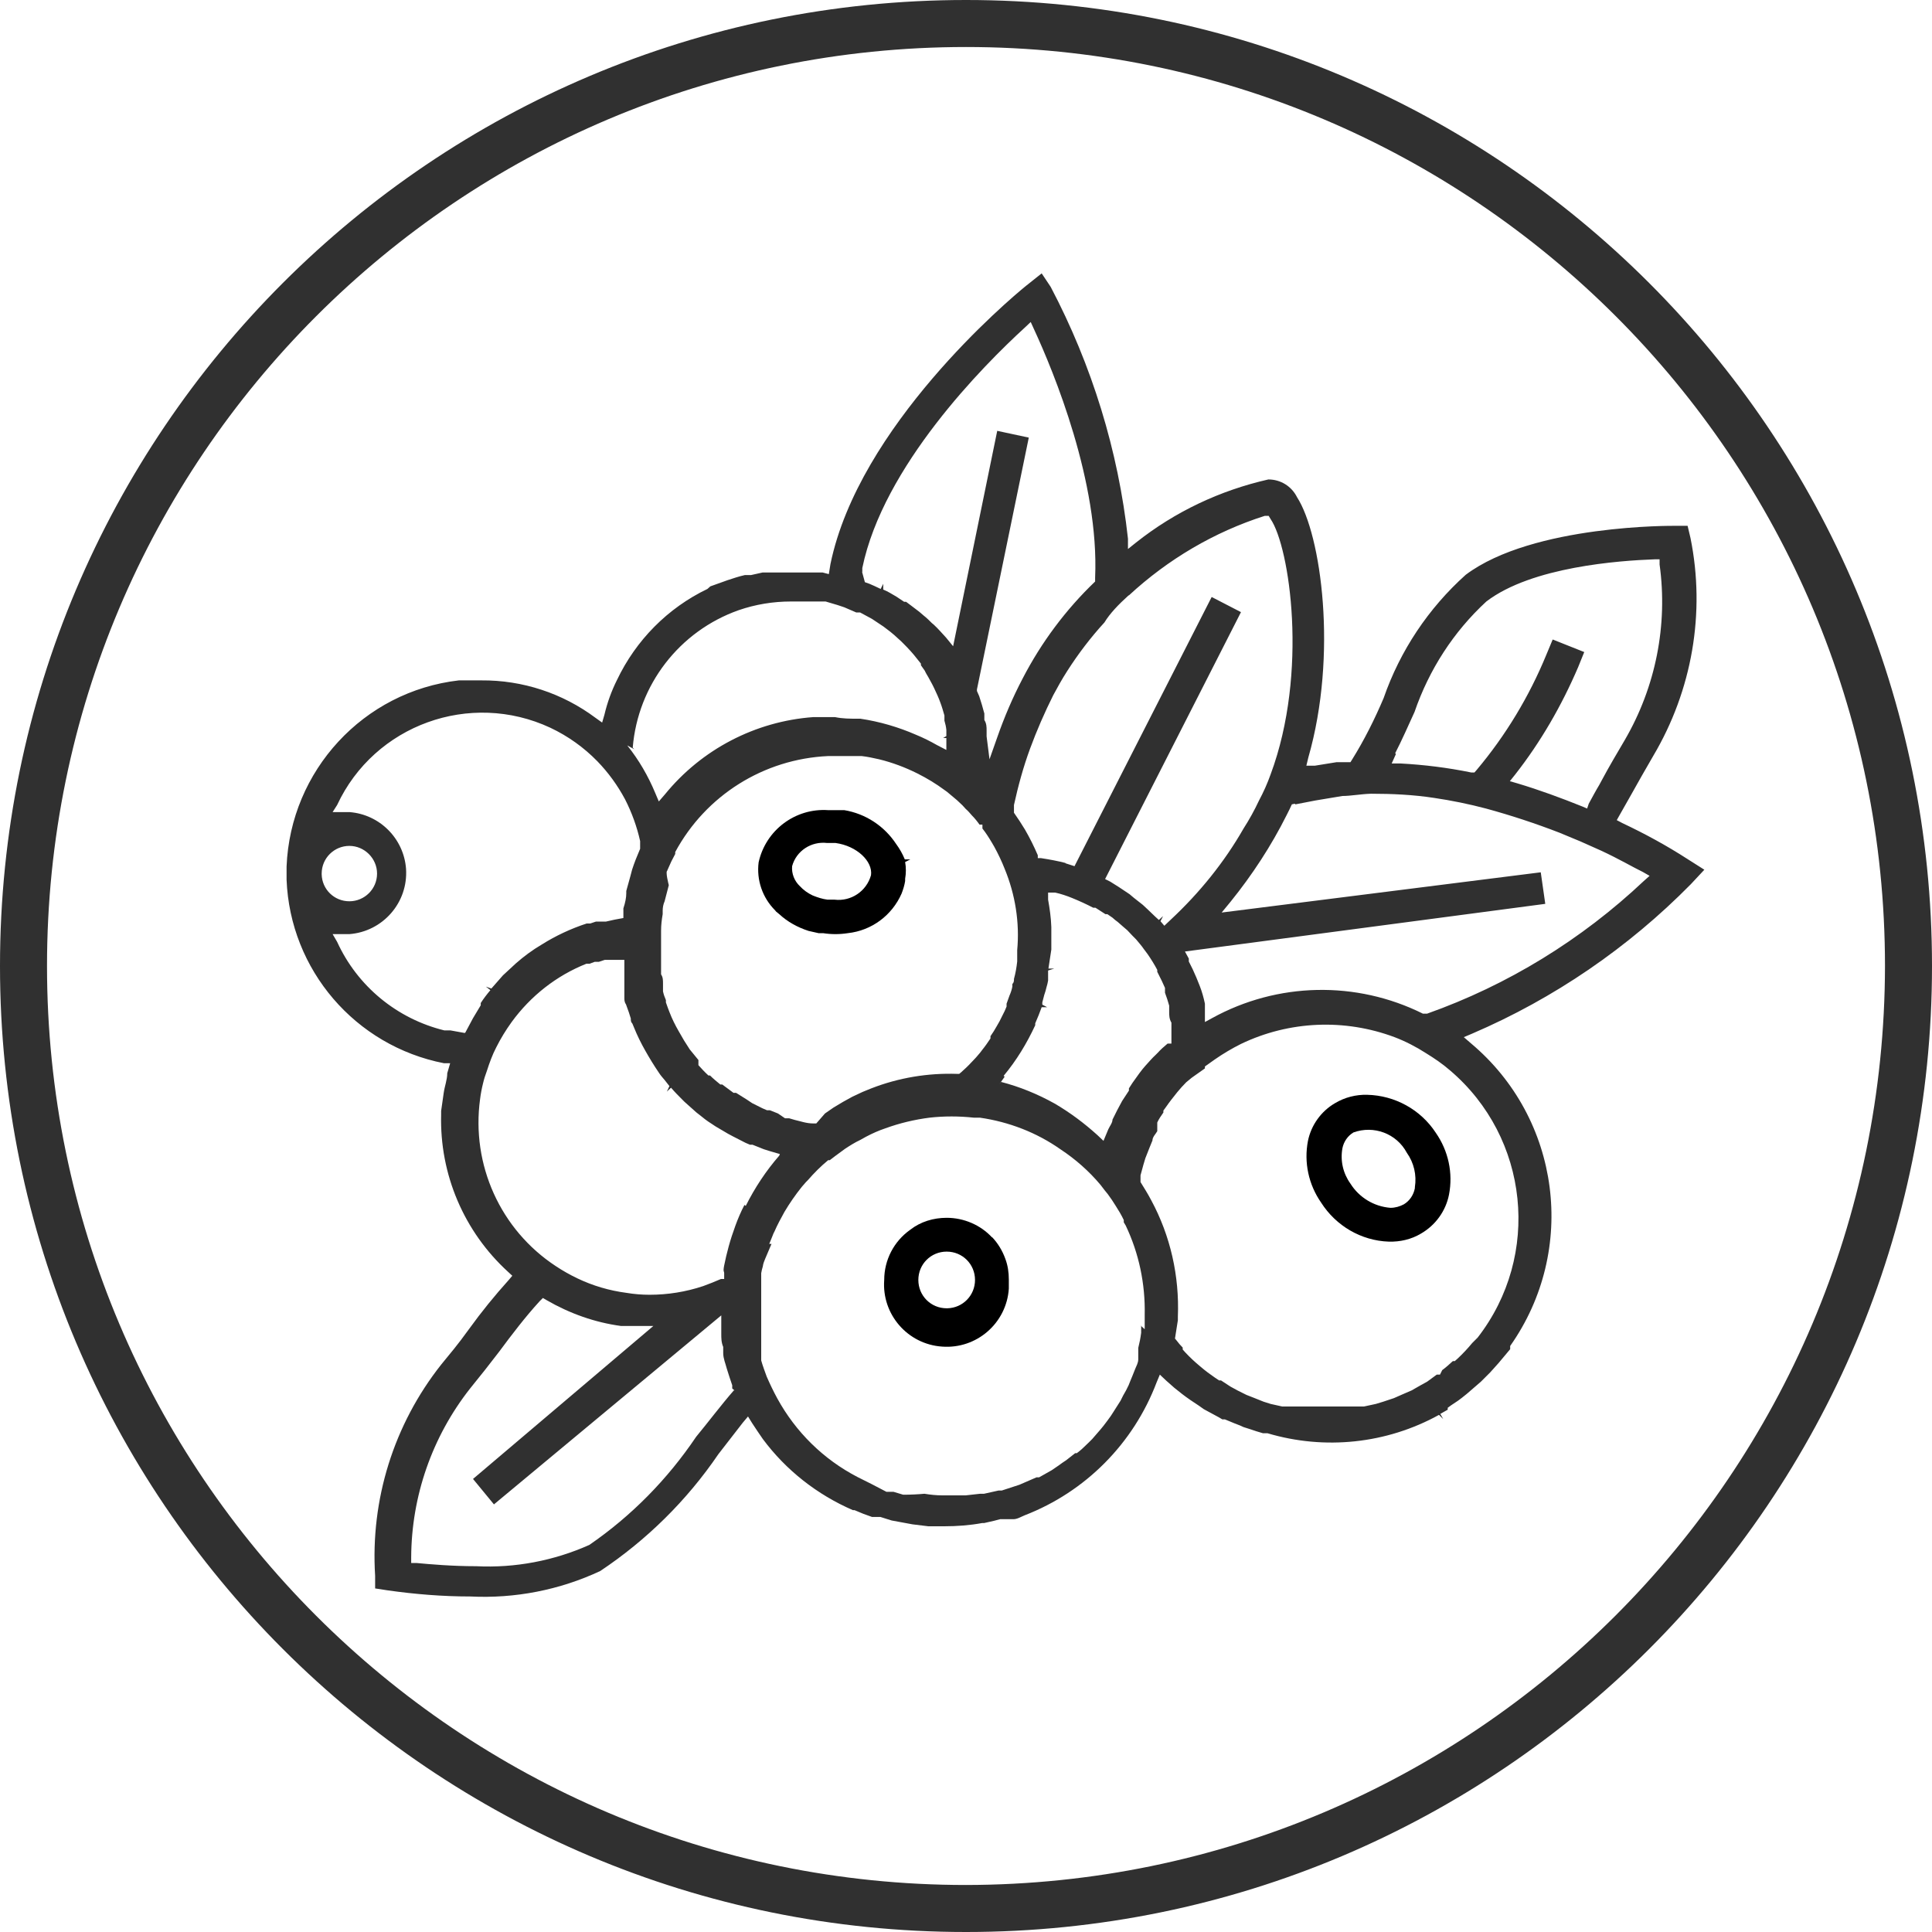
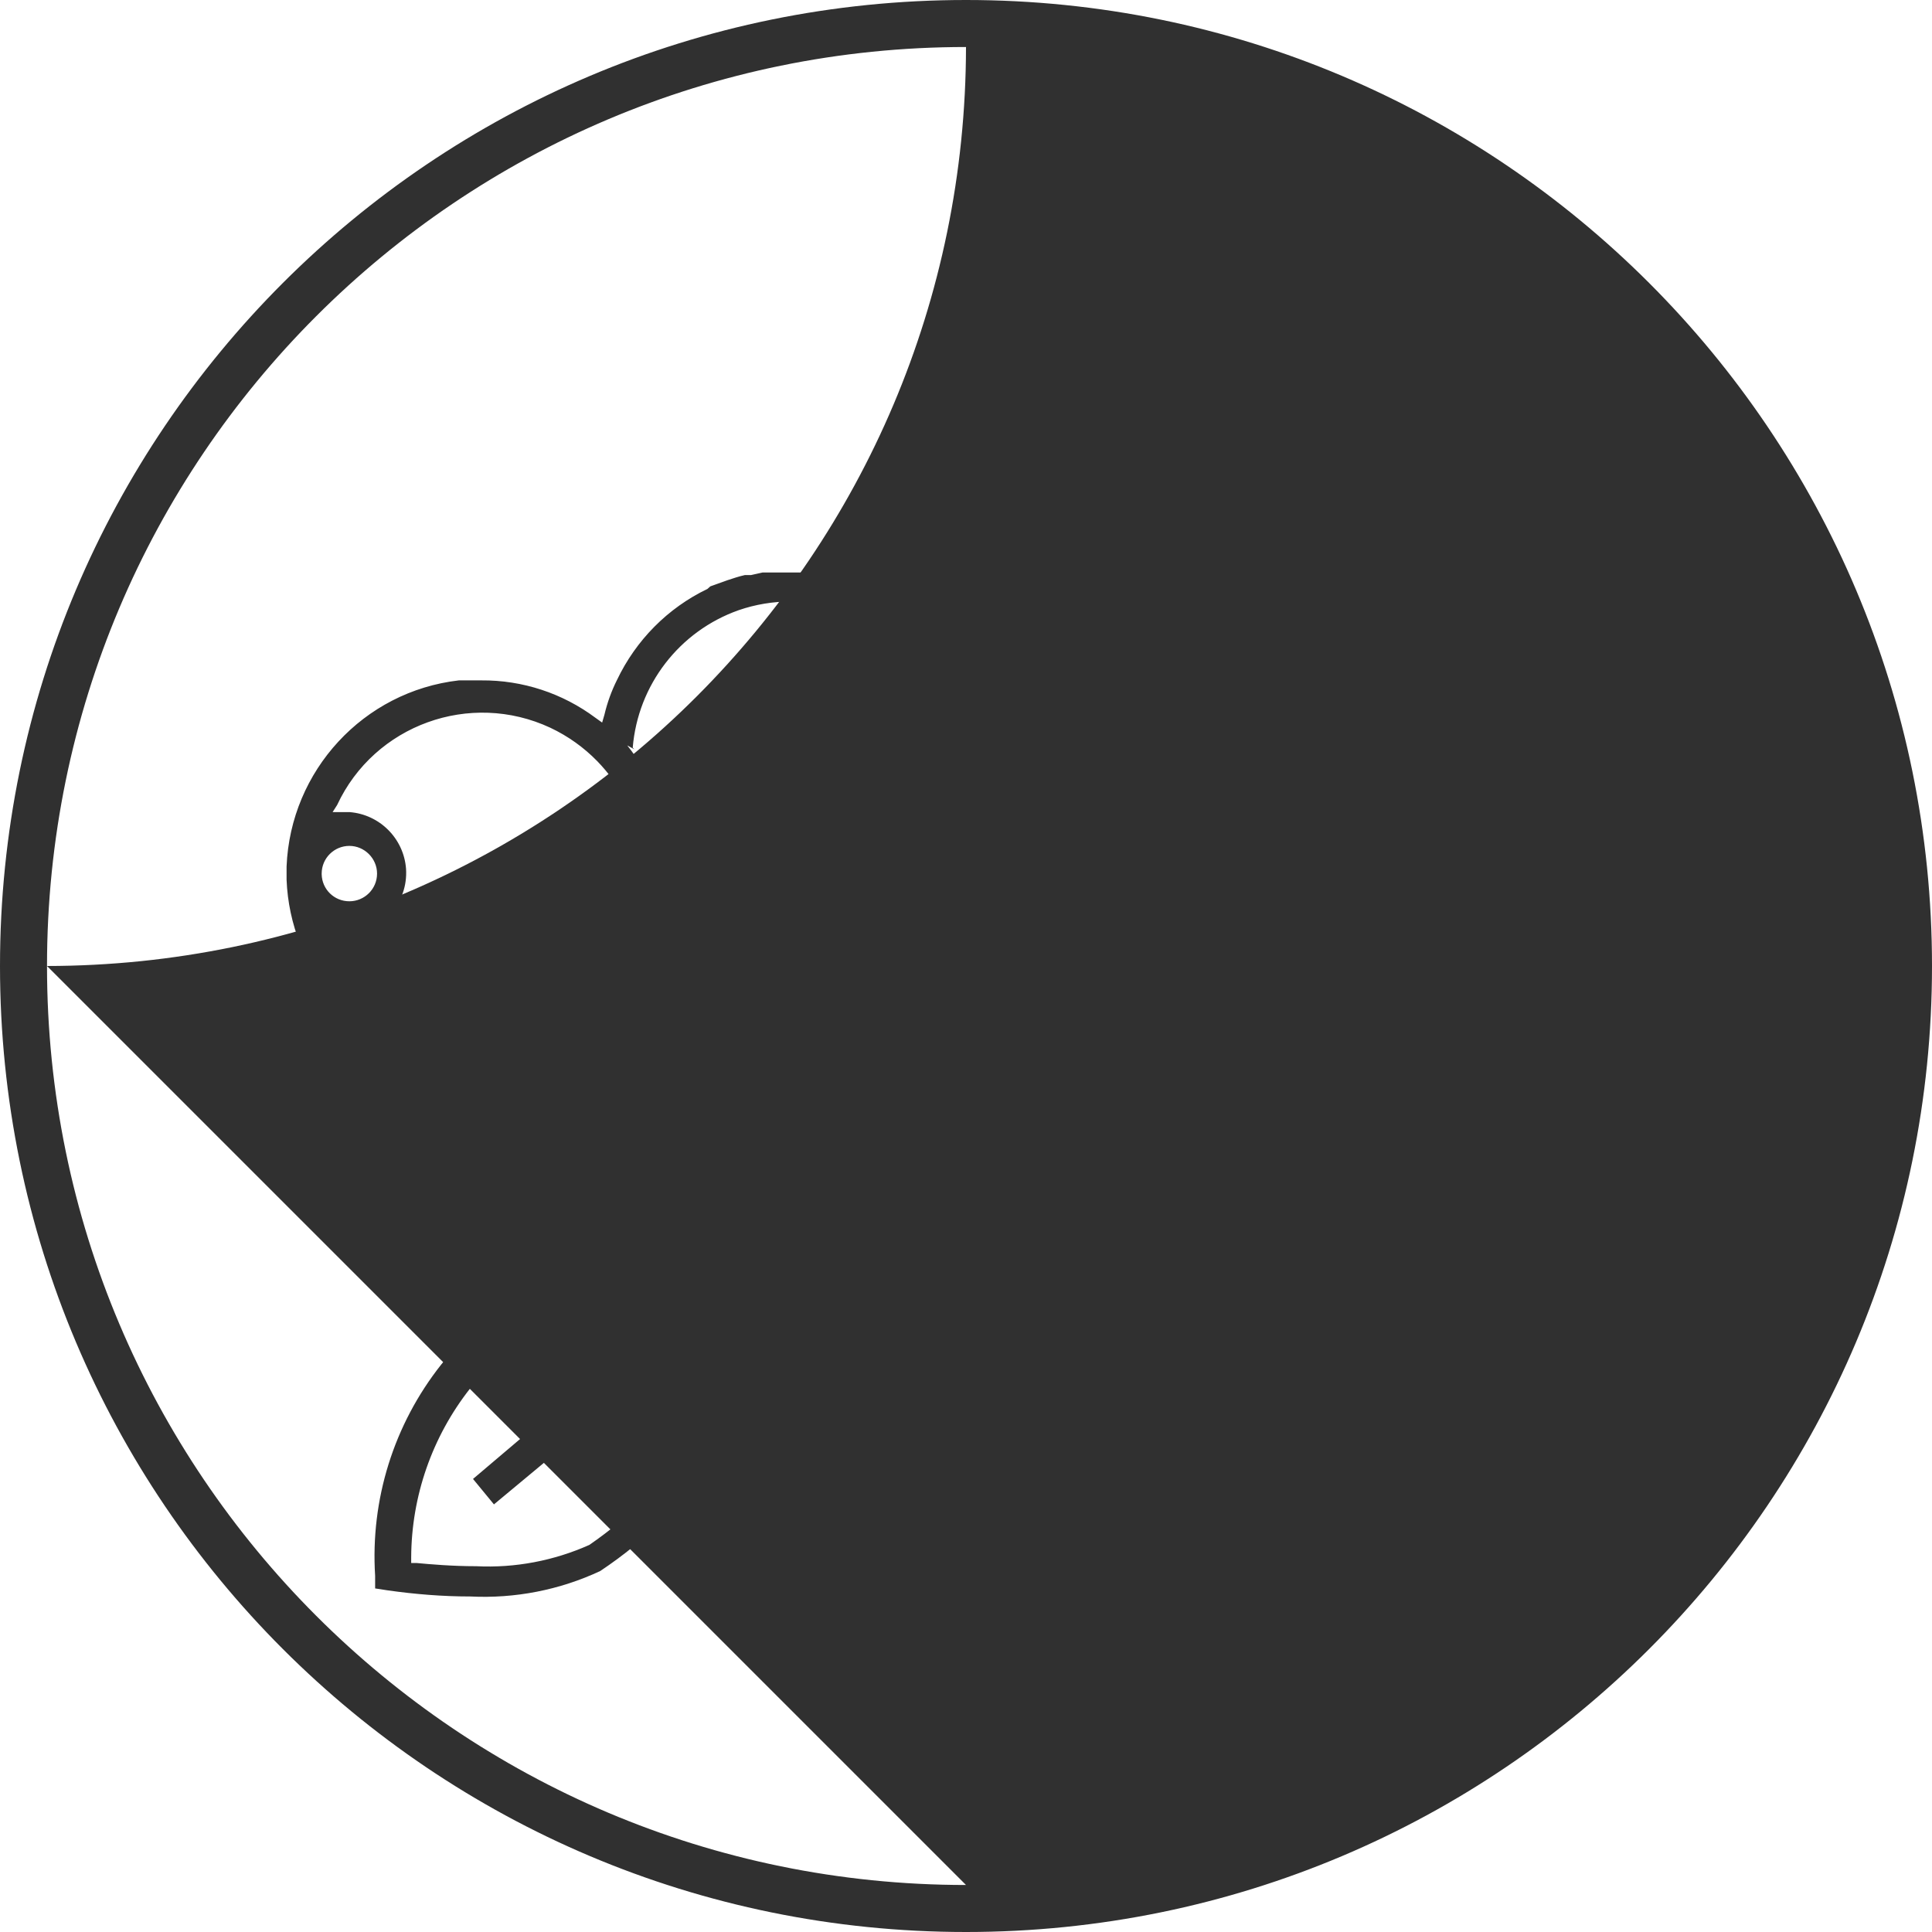
<svg xmlns="http://www.w3.org/2000/svg" id="Layer_2" viewBox="0 0 60 60">
  <defs>
    <style>.cls-1{fill:#303030;}</style>
  </defs>
  <g id="Layer_1-2">
    <g id="Layer_2-2">
      <g id="Layer_1-2">
-         <path class="cls-1" d="M30,0C13.43,0,0,13.43,0,30s13.43,30,30,30,30-13.43,30-30S46.57,0,30,0Zm0,58.54C14.24,58.54,1.46,45.76,1.46,30S14.24,1.46,30,1.46s28.54,12.78,28.54,28.54h0c-.02,15.76-12.78,28.52-28.54,28.54Z" />
+         <path class="cls-1" d="M30,0C13.43,0,0,13.43,0,30s13.43,30,30,30,30-13.43,30-30S46.57,0,30,0Zm0,58.54C14.24,58.54,1.46,45.76,1.46,30S14.24,1.46,30,1.46h0c-.02,15.76-12.78,28.52-28.54,28.54Z" />
        <path class="cls-1" d="M44.96,43.72l.11-.08,.21-.14,.12-.09,.15-.12,.44-.38,.19-.19,.1-.1,.26-.29,.36-.43v-.1c2.1-2.98,1.57-7.06-1.22-9.4l-.22-.19,.26-.11c2.54-1.09,4.85-2.67,6.79-4.64l.42-.45-.52-.33c-.65-.42-1.33-.79-2.03-1.12l-.17-.09,.09-.16,.34-.6c.23-.41,.46-.82,.7-1.23,1.21-2.04,1.63-4.45,1.16-6.77l-.09-.38h-.4s-4.4-.05-6.49,1.52c-1.16,1.04-2.04,2.36-2.55,3.83-.28,.66-.6,1.3-.98,1.91l-.05,.08h-.43l-.68,.11h-.26l.06-.25c.92-3.2,.4-6.93-.35-8.09-.17-.34-.51-.55-.89-.55-1.5,.34-2.9,1-4.11,1.96l-.25,.2v-.32c-.3-2.73-1.12-5.39-2.4-7.82l-.28-.42-.49,.39c-.53,.43-5.19,4.36-6.07,8.64l-.05,.31-.19-.05h-1.87l-.36,.08h-.19c-.18,.04-.36,.1-.54,.16l-.53,.19-.09,.08c-1.23,.59-2.22,1.59-2.81,2.83-.17,.34-.3,.7-.39,1.08l-.07,.24-.21-.15c-1.02-.76-2.26-1.17-3.54-1.16h-.7c-2.96,.34-5.23,2.8-5.35,5.78v.41c.11,2.8,2.13,5.16,4.89,5.7h.19l-.09,.31c0,.2-.08,.4-.11,.61l-.08,.56v.11c-.05,1.86,.71,3.64,2.08,4.89l.13,.12-.11,.13c-.44,.49-.84,.98-1.23,1.52s-.57,.74-.87,1.11c-1.47,1.86-2.2,4.19-2.05,6.56v.39l.39,.06c.85,.12,1.7,.19,2.56,.19,1.39,.07,2.78-.2,4.04-.79,1.44-.96,2.69-2.19,3.67-3.63l.76-.98,.16-.19,.13,.21c.11,.17,.22,.33,.33,.49,.72,.97,1.69,1.73,2.8,2.21h.05c.18,.08,.36,.15,.54,.21h.26l.35,.11,.65,.12,.49,.06h.5c.39,0,.79-.03,1.17-.1h.06l.31-.07,.19-.05h.41c.12,0,.23-.07,.35-.12,1.89-.73,3.38-2.23,4.1-4.13l.1-.24,.19,.18,.26,.23c.16,.13,.31,.25,.5,.38,.09,.06,.18,.12,.27,.18l.14,.1,.11,.06,.37,.2,.1,.06s.05,0,.08,0l.29,.12,.18,.07,.11,.05,.22,.07,.18,.06,.2,.06h.14c1.78,.53,3.7,.33,5.33-.57l.13,.13h0l-.09-.16,.23-.13Zm-1.63-20.33c.21-.41,.39-.82,.6-1.28,.45-1.31,1.21-2.49,2.23-3.43,1.41-1.08,4.13-1.27,5.23-1.31h.15v.16c.26,1.88-.12,3.8-1.08,5.45-.24,.41-.48,.81-.72,1.26l-.07,.13c-.12,.2-.22,.39-.33,.59l-.05,.15-.14-.06c-.67-.27-1.35-.52-2.02-.72l-.24-.07,.16-.2c.8-1.02,1.45-2.15,1.96-3.34l.19-.47-.98-.39-.2,.48c-.53,1.29-1.26,2.5-2.16,3.57l-.07,.08h-.1c-.73-.15-1.46-.24-2.2-.28h-.27l.13-.29Zm-3.1,1.59l.62-.12,.84-.14h0c.26,0,.56-.06,.89-.07,.65,0,1.31,.03,1.96,.13,.54,.08,1.08,.19,1.61,.33,.77,.21,1.53,.46,2.28,.75l.65,.27,.65,.29c.56,.26,.98,.51,1.29,.66l.21,.12-.18,.16c-1.93,1.82-4.22,3.23-6.73,4.12h-.13c-2.07-1.03-4.52-.98-6.55,.14l-.22,.12v-.57c-.04-.19-.09-.37-.16-.55-.07-.18-.14-.35-.22-.52l-.12-.24v-.09l-.12-.22,11.19-1.48-.14-.98-9.91,1.25,.28-.34c.67-.83,1.26-1.73,1.74-2.69l.09-.18,.07-.15,.09-.02Zm-5.17-6.49c1.21-1.12,2.65-1.97,4.22-2.47h.12l.06,.1c.59,.86,1.18,4.76,0,7.93-.1,.28-.22,.55-.36,.81-.14,.3-.3,.59-.48,.87-.6,1.05-1.37,2-2.26,2.83l-.2,.19-.12-.14,.08-.16-.13,.12-.11-.1-.24-.23-.15-.14-.28-.22-.13-.11-.33-.22-.27-.17-.16-.08,4.22-8.29-.91-.47-4.26,8.36-.28-.09v-.18h0v.17c-.23-.06-.5-.11-.76-.15h-.1v-.09c-.12-.28-.25-.54-.4-.8-.11-.18-.22-.35-.34-.52v-.24c.13-.59,.29-1.18,.5-1.75,.21-.57,.45-1.12,.72-1.66,.13-.24,.26-.48,.44-.76,.34-.53,.72-1.03,1.15-1.5,.17-.28,.44-.56,.75-.84Zm-14.34,8.55l.13-.29,.12-.23v-.06c.95-1.76,2.75-2.89,4.75-2.98h1.04c.18,.02,.36,.06,.54,.1,.41,.1,.81,.25,1.19,.44,.3,.15,.58,.32,.85,.52h0l.07,.05,.31,.26,.17,.16,.1,.11c.07,.06,.13,.13,.19,.2,.09,.09,.17,.19,.24,.29h.09v.12c.11,.14,.2,.28,.3,.45l.07,.12c.12,.22,.23,.45,.32,.68,.33,.8,.47,1.67,.39,2.53v.35c-.02,.18-.05,.36-.1,.54,0,.06,0,.11-.05,.16v.08c-.02,.1-.05,.19-.09,.28l-.09,.25v.09l-.06,.14-.16,.32-.08,.14c-.06,.11-.13,.22-.2,.32v.07c-.08,.12-.17,.25-.26,.36l-.06,.08c-.09,.11-.18,.21-.27,.3h0c-.12,.13-.22,.22-.32,.31l-.06,.05h-.07c-.91-.03-1.81,.12-2.66,.45l-.27,.11h0l-.32,.15-.29,.16-.3,.18-.26,.18h0l-.27,.31h-.09c-.22,0-.4-.07-.58-.11l-.17-.05h-.13l-.22-.15-.25-.1h-.09l-.14-.06-.32-.16-.18-.12-.32-.2h-.08l-.35-.26h-.06c-.11-.09-.22-.18-.32-.28h-.05c-.12-.11-.22-.22-.31-.32v-.16l-.27-.33h0c-.12-.18-.23-.36-.34-.56-.11-.19-.21-.39-.29-.6l-.05-.13-.06-.17v-.07c-.04-.09-.07-.18-.09-.27,0-.05,0-.1,0-.16v-.07c0-.12,0-.21-.06-.3v-.53c0-.06,0-.12,0-.18v-.65c0-.17,.02-.34,.05-.51v-.11c0-.1,.02-.2,.06-.29h0l.13-.5s-.12-.45-.04-.45Zm10.45,6.37c.4-.48,.72-1.01,.98-1.57v-.06c.07-.16,.14-.33,.2-.5h.17l-.15-.08s0-.05,0-.07l.06-.23c.03-.08,.05-.16,.07-.24,.02-.07,.04-.14,.05-.21v-.31l.19-.06h-.18l.09-.59v-.7c-.01-.29-.05-.57-.1-.85v-.22h.22c.18,.04,.36,.1,.53,.17,.22,.09,.44,.19,.65,.3h.07l.31,.2h.06l.16,.11,.08,.07,.08,.06,.08,.07,.08,.07,.14,.12,.17,.18,.1,.1c.1,.12,.18,.21,.24,.3l.06,.08,.06,.08c.11,.16,.21,.32,.3,.49v.06l.14,.28,.1,.22s0,.1,0,.15c.05,.13,.09,.26,.13,.4v.19c0,.11,0,.22,.07,.34v.65h-.12c-.11,.09-.22,.19-.31,.29l-.06,.06c-.11,.1-.21,.22-.32,.34s-.26,.33-.4,.53l-.11,.17v.07l-.21,.32-.15,.28-.15,.3c0,.1-.09,.21-.13,.3l-.15,.36-.19-.18c-.41-.37-.85-.7-1.33-.98-.52-.29-1.08-.52-1.66-.67l-.06,.08,.17-.24Zm-4.39-15.64v-.13c.65-3.16,3.75-6.28,5.05-7.47l.18-.17,.1,.22c.62,1.34,2.03,4.76,1.9,7.72v.12c-.91,.87-1.67,1.89-2.25,3.01-.31,.59-.57,1.2-.79,1.83l-.24,.68-.09-.71v-.18c0-.11,0-.22-.07-.33v-.2c-.05-.19-.1-.36-.16-.54l-.07-.16v-.05l1.61-7.82-.98-.21-1.37,6.69-.22-.27c-.13-.14-.24-.27-.38-.4h0l-.06-.05c-.08-.08-.16-.16-.25-.23l-.14-.12-.25-.19-.16-.12h-.06l-.24-.16c-.14-.08-.26-.16-.41-.22v-.18l-.08,.16-.19-.09-.16-.07-.14-.05-.09-.33Zm-7.13,5.45c.16-1.95,1.45-3.62,3.29-4.27h0c.52-.18,1.07-.27,1.62-.27h.98v0h.1l.37,.11,.21,.07,.37,.16h.12l.37,.2,.12,.08,.09,.06,.15,.1,.21,.16,.12,.1,.22,.2,.07,.07c.15,.15,.29,.3,.42,.47h0l.12,.15v.05l.12,.17c.03,.07,.07,.13,.11,.2l.12,.22,.06,.12c.08,.17,.14,.3,.19,.44h0c.05,.13,.09,.27,.13,.41v.16c.03,.1,.05,.19,.06,.29v.19l-.1,.06h.1s0,.05,0,.07v.3l-.29-.15c-.21-.12-.43-.23-.65-.32-.55-.24-1.13-.41-1.73-.5h-.1c-.22,0-.45,0-.69-.05h-.67c-1.8,.13-3.47,1-4.61,2.4l-.19,.22-.11-.26c-.22-.53-.51-1.03-.87-1.48h0l.22,.12Zm-9.66,3.91c0-.48,.39-.86,.86-.86s.86,.39,.86,.86c0,.48-.39,.86-.86,.86h0c-.47,0-.85-.37-.86-.84,0,0,0-.02,0-.03h0Zm4.44,4.95l-.44-.08h-.19c-1.47-.36-2.7-1.37-3.33-2.75l-.14-.24h.52c1.04-.08,1.83-.98,1.76-2.03-.07-.94-.82-1.69-1.76-1.76h-.52l.14-.22c1.16-2.49,4.13-3.56,6.62-2.4,.55,.26,1.04,.61,1.46,1.04,.34,.35,.63,.75,.86,1.18,.21,.41,.37,.85,.47,1.3v.24h0c-.09,.21-.18,.43-.25,.65l-.05,.19-.13,.47s0,.05,0,.07c0,.13-.03,.29-.09,.47v.3l-.27,.05-.27,.06h-.31l-.18,.06h-.11c-.49,.16-.96,.38-1.39,.65-.29,.17-.56,.37-.81,.59l-.4,.37-.36,.41-.17-.06,.14,.11c-.11,.13-.21,.26-.3,.4v.07l-.24,.4-.24,.45Zm8.36,11.1c-.4,.46-.79,.98-1.17,1.44-.89,1.32-2.01,2.46-3.32,3.36-1.1,.49-2.3,.72-3.51,.66-.75,0-1.43-.06-1.86-.1h-.16v-.18c.01-1.9,.65-3.74,1.83-5.24,.31-.38,.61-.76,.9-1.14,.4-.54,.82-1.09,1.26-1.57l.1-.1,.12,.07c.71,.41,1.49,.69,2.31,.8h1l-5.6,4.75,.65,.79,7.06-5.87v.57c0,.14,0,.27,.06,.41,0,.04,0,.08,0,.13v.06c0,.17,.07,.32,.11,.48h0c.06,.19,.11,.35,.17,.52v.1l.07,.06Zm.33-5.76c-.11,.21-.2,.42-.28,.64s-.15,.43-.21,.65-.1,.39-.14,.59,0,.18,0,.24v.18h-.1c-.18,.08-.36,.15-.55,.22-.54,.18-1.1,.27-1.67,.27-.24,0-.48-.02-.72-.06-.53-.07-1.04-.22-1.52-.45-.23-.11-.46-.24-.67-.38-1.72-1.13-2.63-3.15-2.35-5.19,.02-.16,.05-.32,.09-.48,.03-.13,.07-.26,.12-.39,.08-.25,.17-.5,.29-.73,.14-.28,.3-.54,.48-.79,.59-.81,1.39-1.44,2.32-1.81h.1l.16-.06h.13l.18-.06h.61v.21c0,.06,0,.12,0,.19v.77c0,.07,0,.14,.05,.21l.09,.25,.06,.19c0,.06,0,.11,.05,.16l.05,.12c.1,.25,.22,.49,.35,.72,.13,.23,.27,.46,.42,.68h0c.05,.08,.12,.16,.18,.23l.15,.19-.08,.17h0l.13-.12c.12,.14,.23,.25,.35,.37l.07,.07,.37,.33,.09,.07c.12,.1,.25,.2,.38,.28l.12,.08,.39,.23,.15,.08,.39,.2,.14,.06h.08l.35,.14,.19,.06,.31,.09-.02,.05c-.41,.47-.76,1-1.04,1.56Zm12.32,3.74v.23c-.02,.16-.05,.31-.09,.47v.1c0,.06,0,.12,0,.18v.07c0,.12-.06,.21-.09,.29s-.07,.17-.1,.25l-.05,.12-.06,.15c-.05,.11-.11,.22-.17,.32l-.08,.16-.21,.33-.09,.14c-.08,.11-.15,.21-.23,.31l-.09,.11-.26,.3-.11,.11c-.1,.09-.19,.19-.28,.26l-.09,.07h-.05l-.28,.22-.12,.08-.11,.08-.22,.15-.39,.22h-.08l-.53,.23-.55,.18h-.1l-.45,.1h-.12l-.45,.05h-.73c-.18,0-.37-.02-.55-.05-.22,.02-.44,.03-.66,.03l-.3-.09h-.22l-.46-.24h0l-.44-.22c-1.06-.55-1.92-1.4-2.49-2.44-.12-.22-.23-.45-.33-.68-.06-.17-.12-.32-.17-.5h0v-.33s0-.08,0-.13v-.5c0-.08,0-.16,0-.23v-.58c0-.07,0-.15,0-.22,0-.08,0-.16,0-.24v-.48c.01-.07,.03-.14,.05-.21,.01-.08,.04-.16,.07-.23l.2-.47h-.07l.09-.22c.02-.05,.04-.11,.07-.16h0c.09-.21,.2-.41,.31-.61,.16-.27,.34-.53,.54-.78l.13-.15,.06-.06c.19-.22,.4-.43,.63-.62h.05l.17-.13,.3-.22c.15-.1,.31-.2,.48-.28l.18-.1c.19-.1,.39-.19,.6-.26,.44-.16,.9-.27,1.37-.33,.45-.05,.91-.05,1.37,0h.19c.9,.13,1.76,.46,2.5,.98,.47,.31,.89,.68,1.25,1.11h0l.13,.17,.09,.11c.09,.12,.17,.24,.25,.37,.09,.14,.18,.29,.25,.44v.07l.06,.1h0c.41,.86,.61,1.81,.59,2.77v.45l-.1-.09Zm9.25,1.53h-.07l-.3,.22-.2,.11h0l-.28,.16-.3,.13-.25,.11-.33,.11-.23,.07-.37,.08h-2.54l-.36-.08-.22-.07-.3-.12-.23-.09-.28-.14-.22-.12-.29-.19h-.06l-.12-.08c-.16-.11-.31-.22-.46-.35-.17-.14-.32-.28-.47-.44l-.08-.09v-.06c-.07-.07-.13-.14-.19-.22l-.05-.06,.09-.57v-.11c.05-1.26-.23-2.51-.83-3.62h0c-.11-.21-.22-.38-.33-.56v-.21l.09-.33,.06-.2,.13-.33,.09-.22c0-.11,.1-.2,.15-.29v-.27c.05-.11,.12-.21,.19-.31v-.06s.05-.07,.08-.11c.11-.16,.23-.31,.35-.46,.09-.11,.18-.21,.28-.31h0l.17-.14,.41-.29v-.06l.31-.22c.26-.18,.53-.34,.81-.48,1.5-.72,3.22-.79,4.77-.21,.34,.13,.67,.3,.98,.5,.26,.16,.51,.33,.74,.53,2.46,2.09,2.84,5.75,.86,8.3h0l-.17,.17c-.14,.17-.29,.33-.45,.48l-.09,.08h-.06c-.11,.1-.22,.2-.33,.28l-.07,.14Z" />
-         <path d="M42.46,34c-.35-.01-.7,.08-1,.26h0c-.43,.25-.74,.68-.84,1.17-.13,.67,.02,1.36,.41,1.92,.46,.72,1.24,1.18,2.1,1.21,.35,.01,.7-.07,1-.25,.45-.26,.77-.7,.87-1.21,.13-.67-.02-1.36-.41-1.92-.47-.72-1.27-1.16-2.13-1.18Zm1.48,2.9h0c-.04,.21-.16,.39-.34,.5-.13,.07-.27,.11-.42,.11-.51-.04-.97-.32-1.24-.75-.23-.32-.32-.71-.25-1.1,.04-.2,.16-.38,.34-.49,.63-.23,1.34,.03,1.66,.63,.22,.31,.31,.69,.25,1.07v.03Z" />
-         <path d="M30.81,38.43c-.36-.39-.88-.61-1.41-.61-.41,0-.81,.12-1.13,.37-.51,.36-.81,.94-.81,1.56-.08,1.07,.73,2,1.8,2.07,1.07,.08,2-.73,2.07-1.8,0-.09,0-.19,0-.28,0-.22-.03-.44-.11-.65-.09-.25-.23-.48-.41-.67Zm-1.41,2.2c-.49,0-.88-.39-.88-.88s.39-.88,.88-.88c.49,0,.88,.39,.88,.88,0,.48-.38,.87-.86,.88,0,0-.01,0-.02,0Z" />
-         <path d="M27.83,26.21c-.37-.56-.95-.94-1.61-1.05h-.5c-1.02-.07-1.94,.62-2.16,1.62-.07,.55,.12,1.1,.51,1.49,.02,.03,.04,.05,.07,.07l.06,.05c.26,.24,.57,.41,.91,.52l.31,.07h.14c.26,.04,.51,.04,.77,0,.74-.08,1.37-.55,1.67-1.23,.05-.13,.09-.26,.11-.39v-.07c.03-.17,.03-.35,0-.52l.16-.08h-.17c-.07-.17-.16-.33-.27-.48Zm-1.91,1.73h-.22c-.16-.02-.31-.07-.46-.13-.15-.07-.29-.17-.4-.29-.17-.16-.26-.39-.24-.62,.13-.48,.6-.78,1.09-.72h.26c.66,.09,1.16,.57,1.1,1-.14,.5-.62,.82-1.13,.76Z" />
      </g>
    </g>
  </g>
</svg>